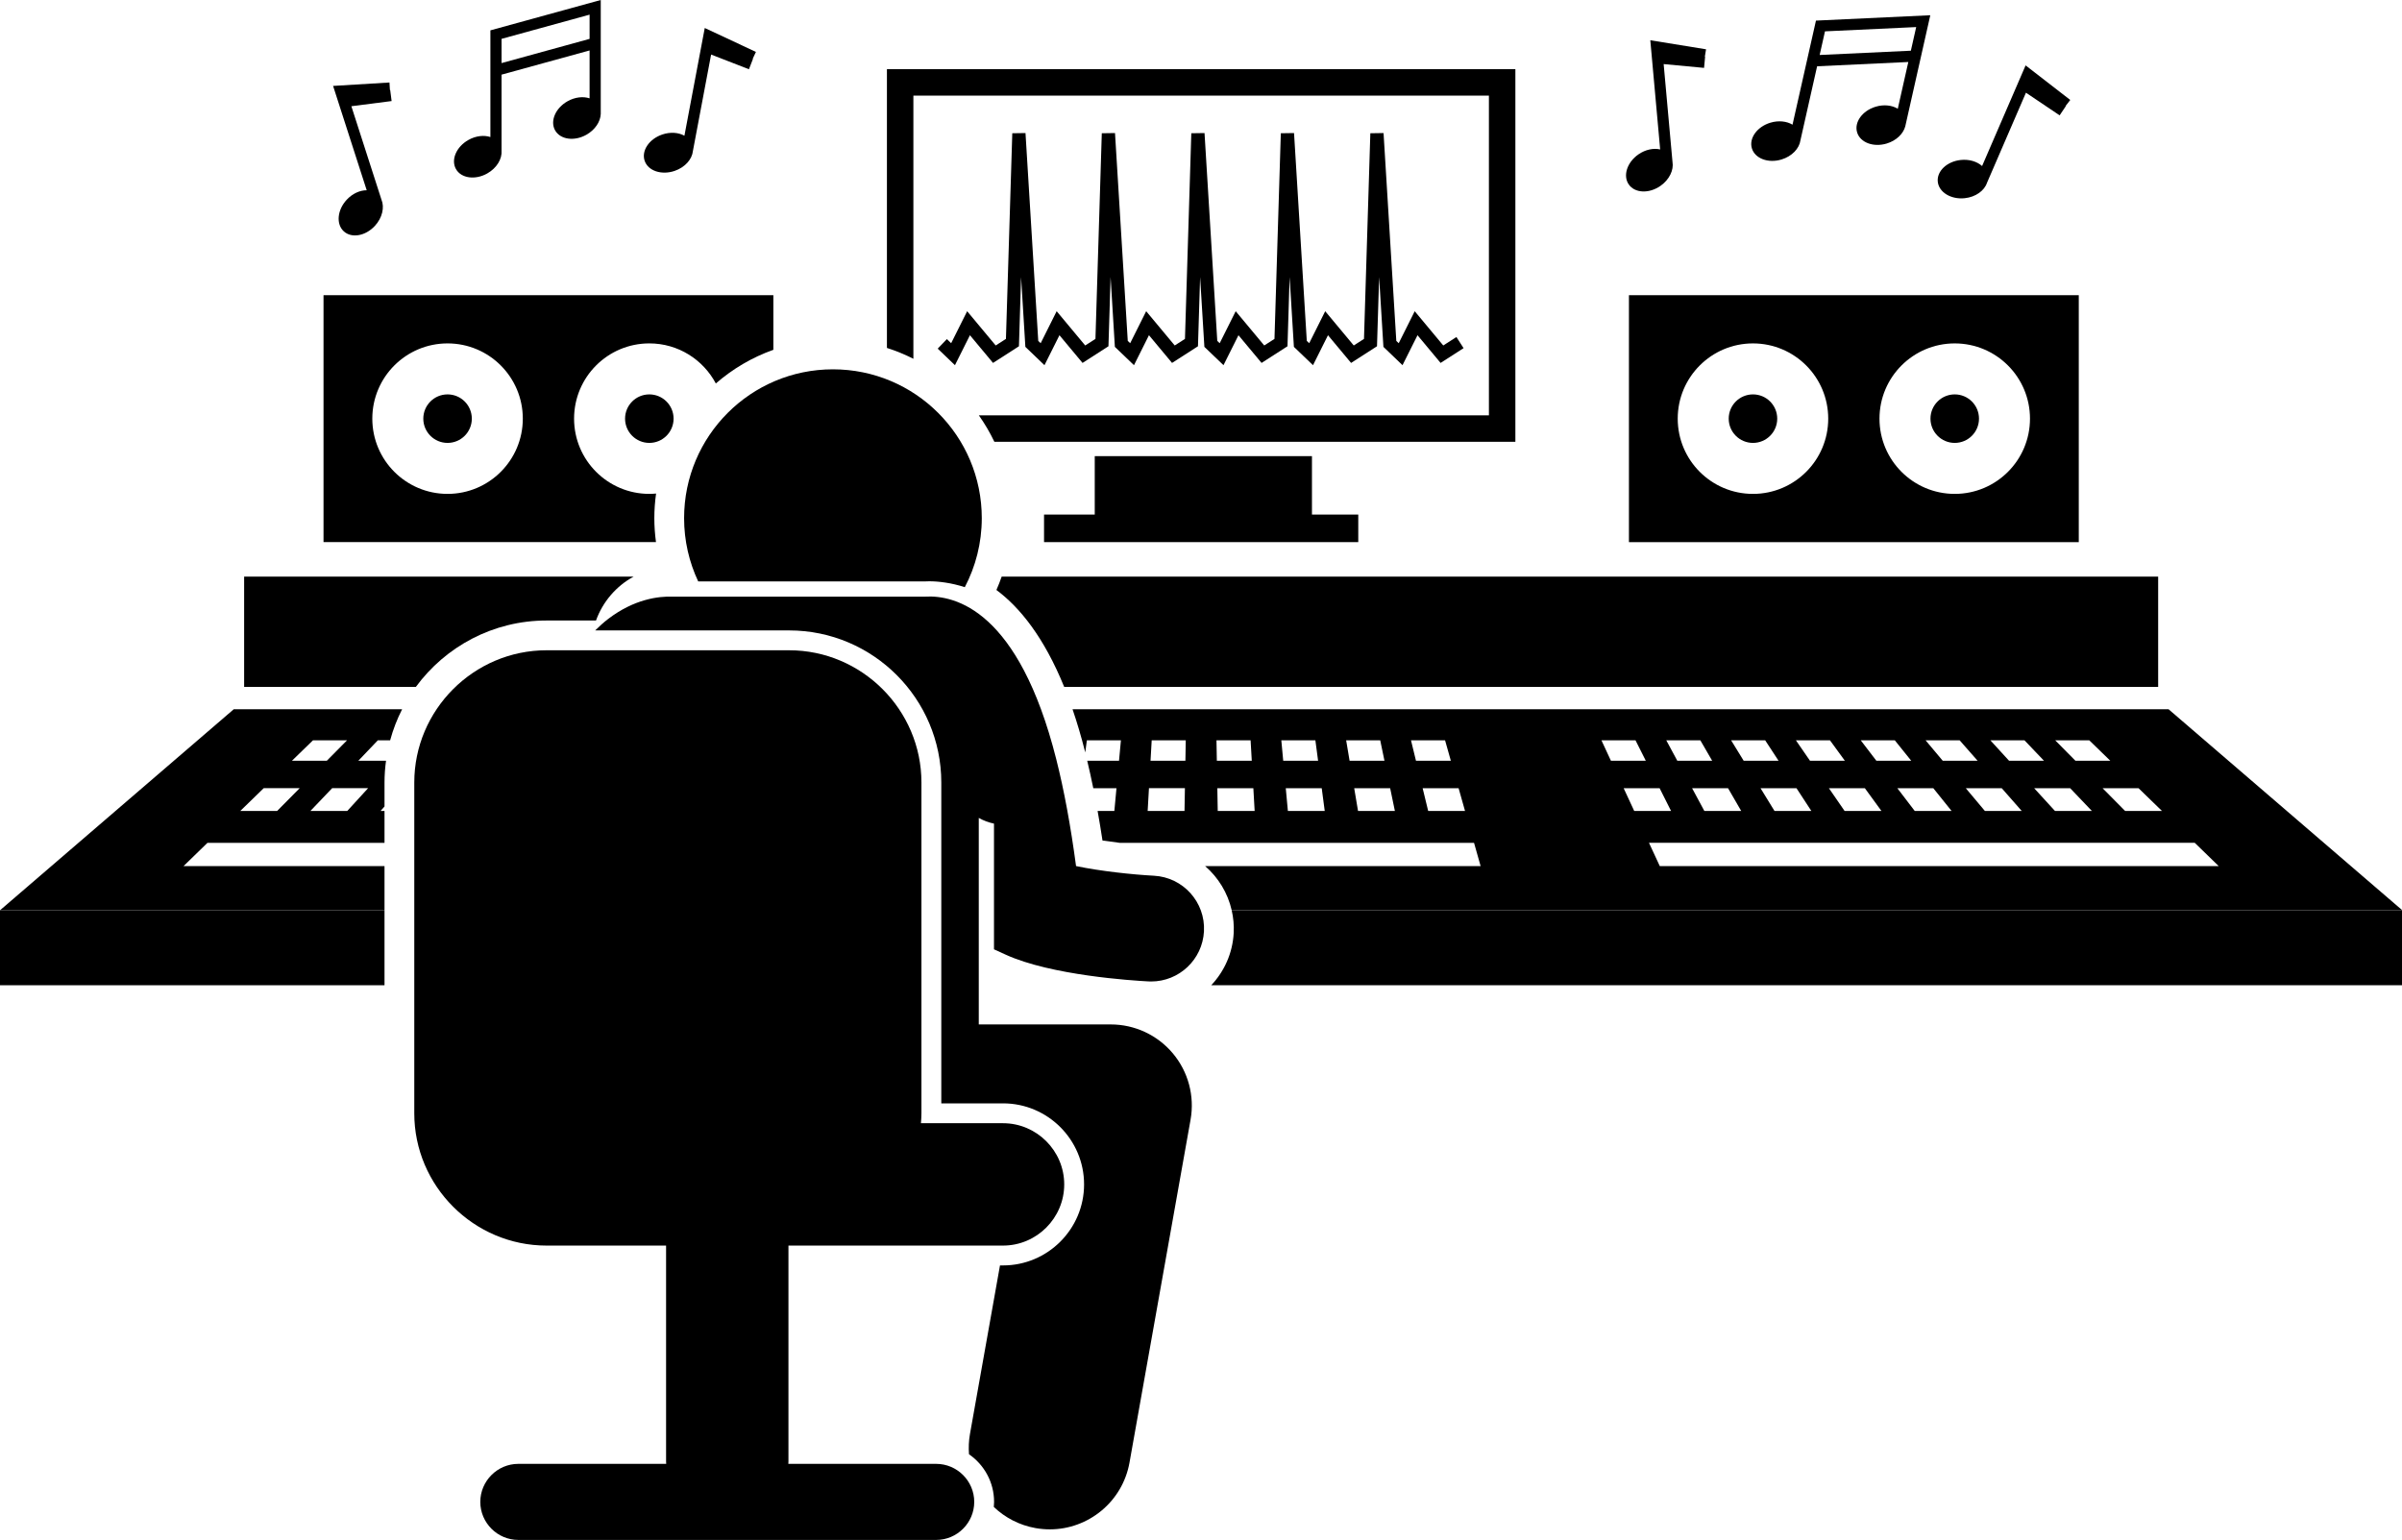
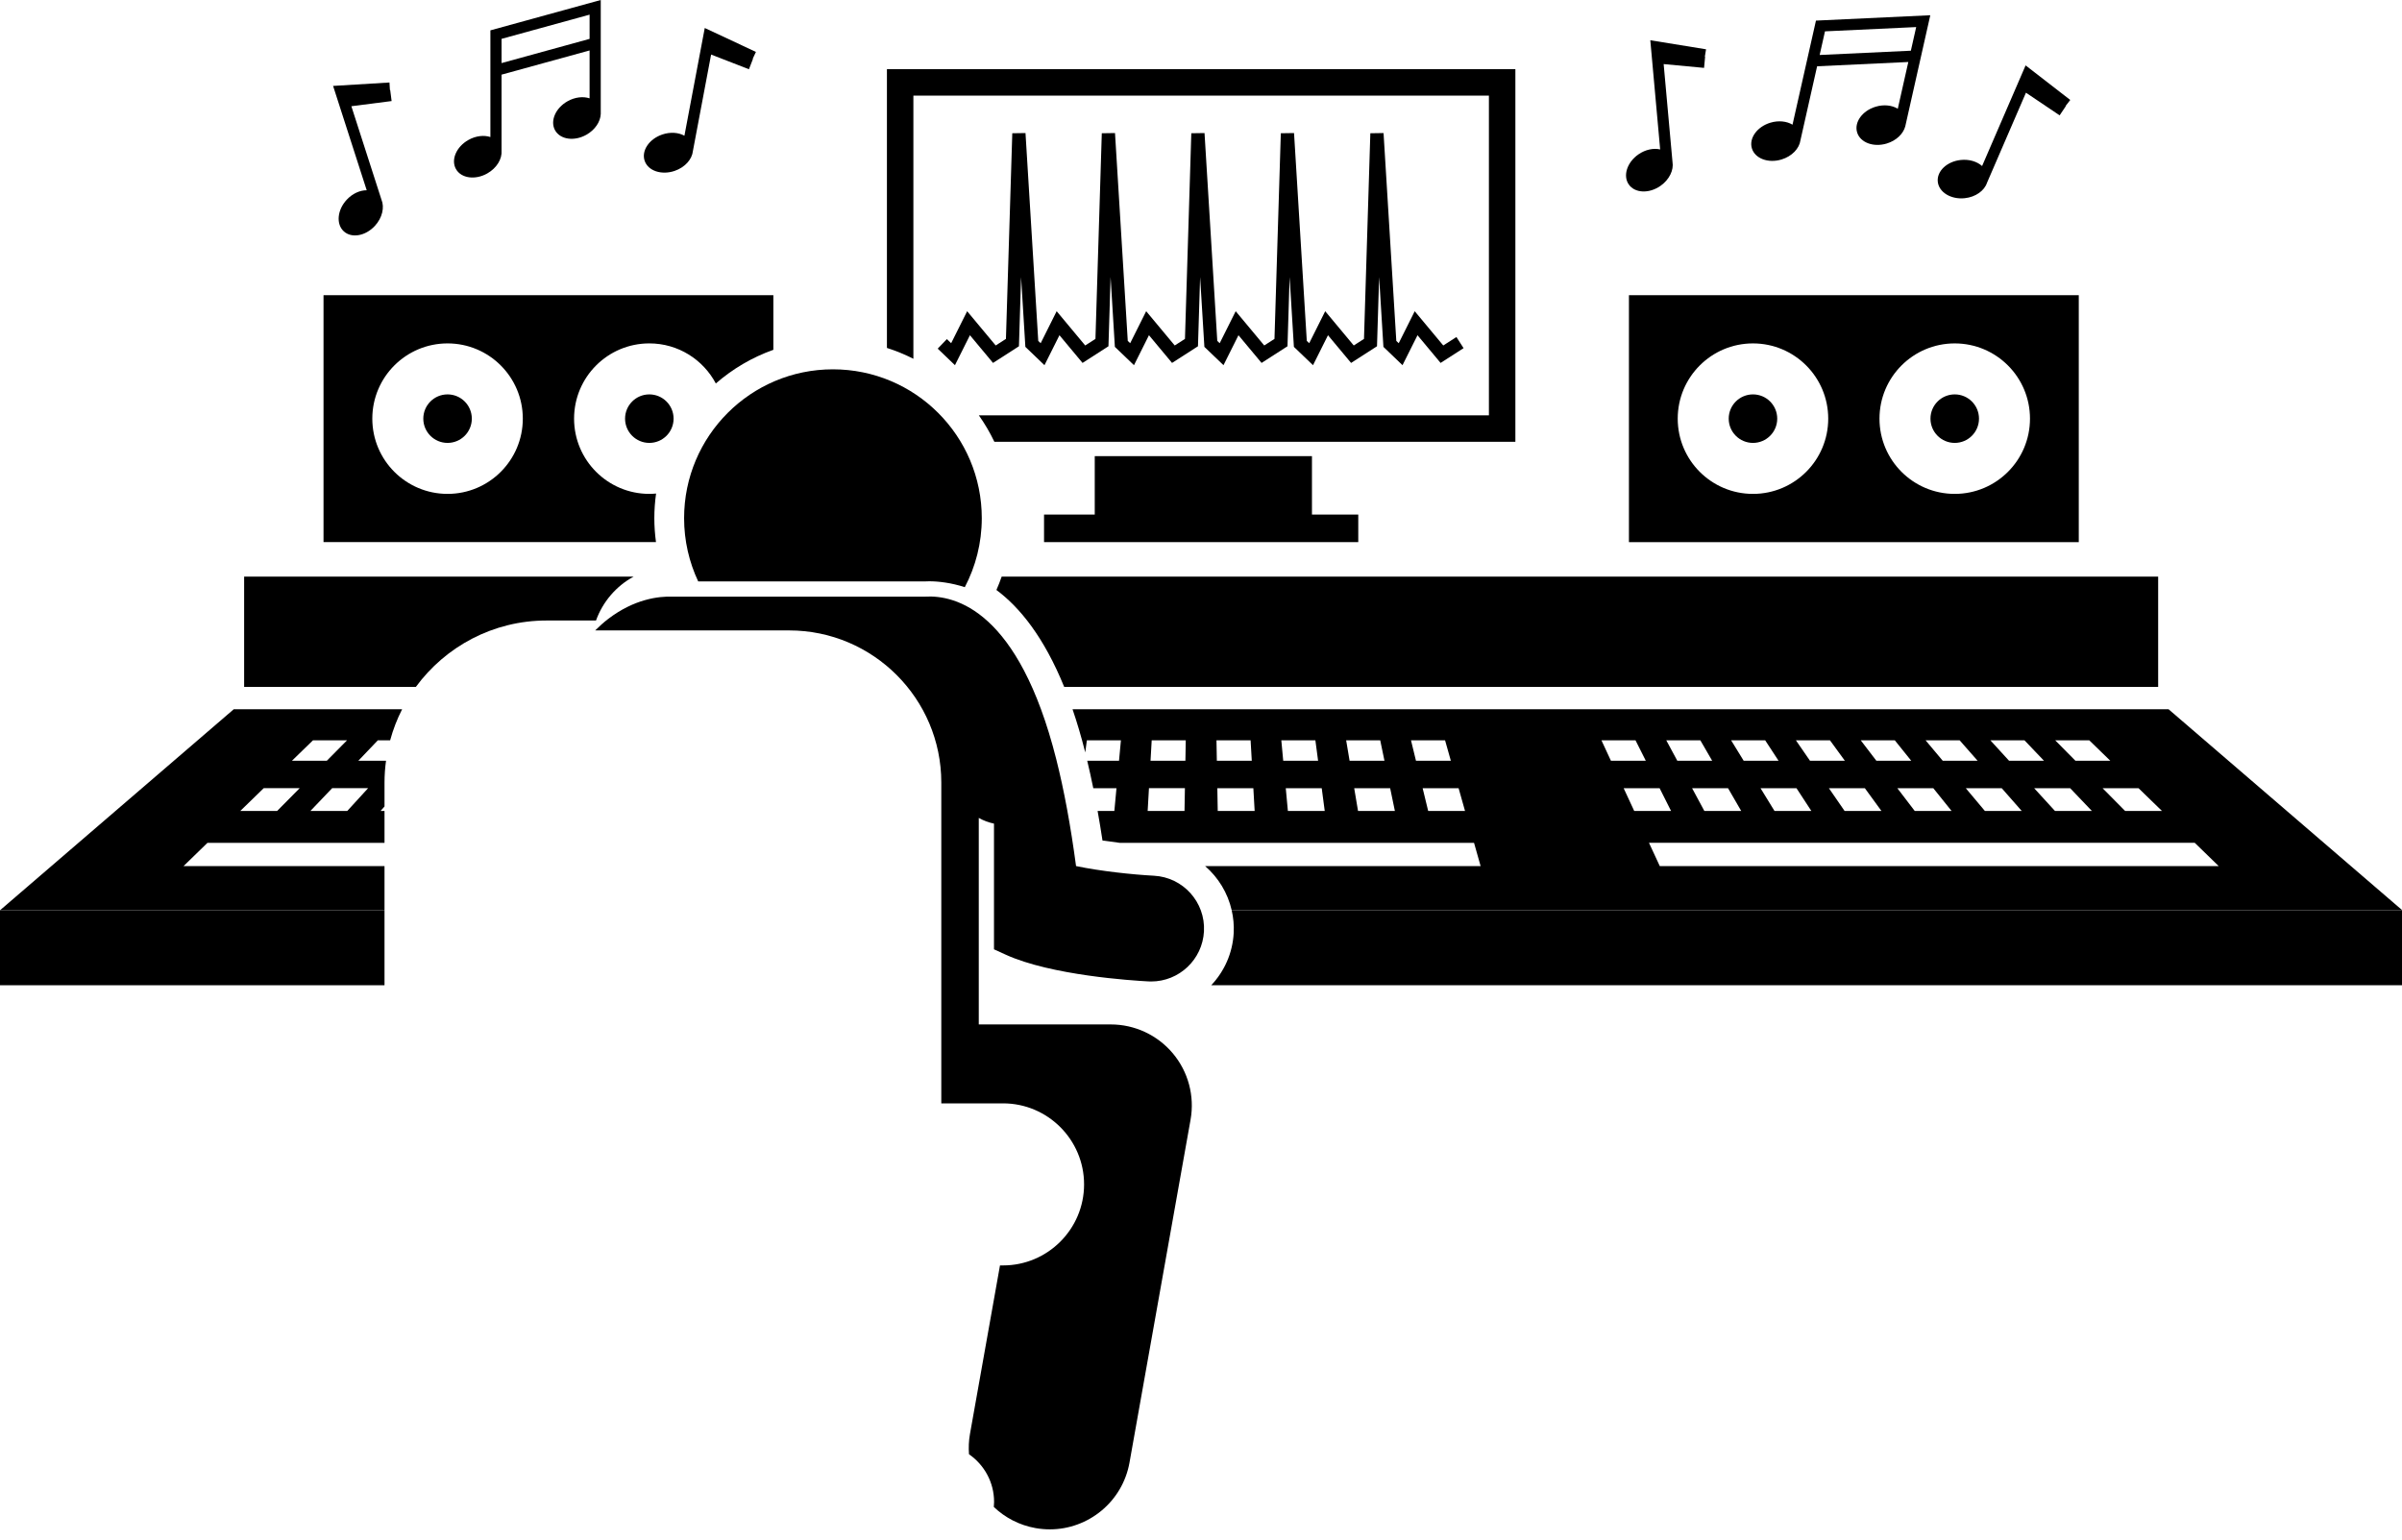
<svg xmlns="http://www.w3.org/2000/svg" height="232.8" preserveAspectRatio="xMidYMid meet" version="1.0" viewBox="0.0 0.0 363.1 232.8" width="363.1" zoomAndPan="magnify">
  <g id="change1_1">
    <path d="M0 137.618H58.125V148.951H0z" fill="inherit" />
    <path d="M186.494,141.036c-0.161,3.074-1.431,5.831-3.397,7.915h180.048v-11.333H186.19 C186.44,138.715,186.555,139.859,186.494,141.036z" fill="inherit" />
    <path d="M27.743,130.939L27.743,130.939l3.622-3.52h26.76v-4.813h-0.6l0.6-0.683v-3.614c0-1.12,0.082-2.221,0.229-3.301h-4.185h0 l2.947-3.089h0h1.861c0.444-1.64,1.054-3.21,1.811-4.695H35.336L0,137.618h58.125v-6.679H27.743z M55.643,119.159l-3.151,3.446 h-5.571h0l3.287-3.446h0H55.643z M47.315,111.918h5.149l-3.057,3.089h-5.271L47.315,111.918z M39.864,119.159L39.864,119.159h5.435 l-3.41,3.446h-5.571L39.864,119.159z" fill="inherit" />
    <path d="M164.025,113.643c0.009,0.037,0.018,0.078,0.027,0.116l0.244-1.84h0h5.149l-0.287,3.089h-4.809 c0.318,1.331,0.625,2.711,0.917,4.152h3.507l-0.32,3.446h-2.532c0.258,1.449,0.507,2.928,0.739,4.467 c0.855,0.129,1.727,0.243,2.589,0.346h53.575v0l0.995,3.52h-41.644c1.987,1.722,3.418,4.049,4.017,6.679h176.955l-35.336-30.394 h-165.68c0.671,1.959,1.305,4.09,1.893,6.411C164.023,113.637,164.024,113.64,164.025,113.643z M331.771,127.418l3.622,3.52h-84.49 l-1.633-3.52v0H331.771z M273.817,122.606h-5.571h0l-2.116-3.446h0h5.435L273.817,122.606z M284.412,122.606h-5.571h0l-2.375-3.446 h0h5.435L284.412,122.606z M295.016,122.606h-5.571h0l-2.633-3.446h0h5.435L295.016,122.606z M305.62,122.606h-5.571h0 l-2.892-3.446h0h5.435L305.62,122.606z M316.224,122.606h-5.58h0l-3.151-3.446h0h5.444L316.224,122.606z M326.819,122.606h-5.571 l-3.41-3.446h0h5.435L326.819,122.606z M310.673,111.918h5.149l3.179,3.089h-5.271L310.673,111.918L310.673,111.918z M300.872,111.918h5.158l2.947,3.089h-5.28h0L300.872,111.918L300.872,111.918z M291.079,111.918h5.149l2.715,3.089h-5.271h0 L291.079,111.918L291.079,111.918z M281.278,111.918h5.149l2.483,3.089h-5.271h0L281.278,111.918L281.278,111.918z M271.477,111.918h5.149l2.251,3.089h-5.271h0L271.477,111.918L271.477,111.918z M261.684,111.918h5.149l2.019,3.089h-5.271h0 L261.684,111.918L261.684,111.918z M263.213,122.606h-5.571l-1.857-3.446h0h5.435L263.213,122.606z M251.883,111.918h5.149 l1.787,3.089h-5.271h0L251.883,111.918L251.883,111.918z M252.609,122.606h-5.571l-1.598-3.446h0h5.435L252.609,122.606z M242.082,111.918h5.149l1.555,3.089h-5.271L242.082,111.918L242.082,111.918z M221.463,122.606h-5.571h0l-0.838-3.446h0h5.435 L221.463,122.606z M218.443,111.918l0.873,3.089h-5.271l-0.751-3.089H218.443z M210.859,122.606h-5.571l-0.579-3.446h5.435 L210.859,122.606z M208.642,111.918l0.641,3.089h-5.271l-0.519-3.089H208.642z M200.255,122.606h-5.571h0l-0.32-3.446h0h5.435 L200.255,122.606z M193.691,111.918h5.149l0.409,3.089h-5.271h0L193.691,111.918L193.691,111.918z M189.66,122.606h-5.58h0 l-0.061-3.446h0h5.444L189.66,122.606z M189.048,111.918l0.177,3.089h-5.28l-0.055-3.089H189.048z M174.098,111.918h5.149 l-0.055,3.089h-5.271L174.098,111.918z M173.683,119.159h5.435l-0.061,3.446h-5.571h0L173.683,119.159z" fill="inherit" />
-     <path d="M160.867,103.844h165.372V87.177H151.418c-0.238,0.685-0.502,1.358-0.793,2.017 C154.164,91.83,157.81,96.327,160.867,103.844z" fill="inherit" />
+     <path d="M160.867,103.844h165.372V87.177H151.418c-0.238,0.685-0.502,1.358-0.793,2.017 C154.164,91.83,157.81,96.327,160.867,103.844" fill="inherit" />
    <path d="M82.625,93.809h7.471c1.022-2.842,3.056-5.206,5.679-6.632h-58.87v16.667h25.962C67.33,97.765,74.523,93.809,82.625,93.809 z" fill="inherit" />
    <path d="M99.175,74.615c-0.336,0.03-0.675,0.051-1.019,0.051c-6.282,0-11.375-5.093-11.375-11.375 c0-6.282,5.093-11.375,11.375-11.375c4.361,0,8.144,2.457,10.053,6.059c2.531-2.204,5.473-3.945,8.697-5.09v-8.261h-68v37.333 h50.257c-0.16-1.186-0.25-2.393-0.25-3.622C98.913,77.073,99.007,75.833,99.175,74.615z M67.656,74.667 c-6.282,0-11.375-5.093-11.375-11.375c0-6.282,5.093-11.375,11.375-11.375s11.375,5.093,11.375,11.375 C79.031,69.574,73.938,74.667,67.656,74.667z" fill="inherit" />
    <circle cx="67.656" cy="63.292" fill="inherit" r="3.667" />
    <circle cx="98.156" cy="63.292" fill="inherit" r="3.667" />
    <path d="M246.239,81.959h68V44.625h-68V81.959z M295.489,51.917c6.282,0,11.375,5.093,11.375,11.375 c0,6.282-5.093,11.375-11.375,11.375s-11.375-5.093-11.375-11.375C284.114,57.01,289.207,51.917,295.489,51.917z M264.989,51.917 c6.282,0,11.375,5.093,11.375,11.375c0,6.282-5.093,11.375-11.375,11.375s-11.375-5.093-11.375-11.375 C253.614,57.01,258.707,51.917,264.989,51.917z" fill="inherit" />
    <circle cx="264.989" cy="63.292" fill="inherit" r="3.667" />
    <circle cx="295.489" cy="63.292" fill="inherit" r="3.667" />
    <path d="M138.073,14.458h87v48.334h-77.104c0.89,1.259,1.678,2.595,2.346,4h78.758V10.459h-95V52.6c1.386,0.44,2.721,0.993,4,1.642 V14.458z" fill="inherit" />
    <path d="M165.489 68.959L165.489 77.792 157.823 77.792 157.823 81.959 205.323 81.959 205.323 77.792 198.323 77.792 198.323 68.959z" fill="inherit" />
    <path d="M105.545,87.901h34.21c0.235-0.014,0.479-0.021,0.733-0.021c1.368,0,3.313,0.225,5.356,0.892 c1.637-3.12,2.568-6.669,2.568-10.437c0-12.427-10.072-22.5-22.5-22.5c-12.426,0-22.5,10.073-22.5,22.5 C103.412,81.758,104.18,84.998,105.545,87.901z" fill="inherit" />
    <path d="M174.431,132.393c-3.257-0.172-8.089-0.692-11.769-1.459c-0.813-6.09-1.818-11.518-3-16.187 c-5.667-22.401-15.199-24.83-19.839-24.546h-38.092c-2.214-0.08-5.855,0.379-9.762,3.345c-0.693,0.526-1.353,1.127-1.998,1.762 h29.321c12.683,0,23,10.317,23,23v48.5h9.333c6.755,0,12.25,5.495,12.25,12.25s-5.495,12.25-12.25,12.25h-0.461l-4.541,25.503 c-0.183,1.029-0.217,2.048-0.144,3.045c2.288,1.58,3.792,4.217,3.792,7.202c0,0.258-0.017,0.512-0.039,0.764 c1.683,1.608,3.84,2.758,6.304,3.197c0.727,0.129,1.449,0.191,2.162,0.191c5.824,0,10.989-4.171,12.046-10.104l9.229-51.833 c0.635-3.568-0.343-7.235-2.67-10.014s-5.766-4.384-9.391-4.384h-19.954v-31.224c0.713,0.406,1.491,0.691,2.3,0.866v2.357v16.645 l1.762,0.805c6.873,3.141,19.18,3.921,21.577,4.046c0.142,0.007,0.281,0.011,0.422,0.011c4.226,0,7.757-3.313,7.98-7.581 C182.231,136.39,178.841,132.626,174.431,132.393z" fill="inherit" />
-     <path d="M82.625,98.309c-11,0-20,9-20,20v50c0,11,9,20,20,20h18.063v32.625c0,0.127,0.014,0.25,0.019,0.375H78.354 c-3.163,0-5.75,2.588-5.75,5.75v0c0,3.162,2.587,5.75,5.75,5.75h63.167c3.163,0,5.75-2.587,5.75-5.75v0 c0-3.162-2.587-5.75-5.75-5.75h-22.353c0.005-0.125,0.019-0.248,0.019-0.375v-32.625h0.104h32.333c5.087,0,9.25-4.162,9.25-9.25v0 c0-5.087-4.163-9.25-9.25-9.25h-12.41c0.038-0.497,0.076-0.994,0.076-1.5v-50c0-11-9-20-20-20H82.625z" fill="inherit" />
    <path d="M85.786,15.311c-1.825,1.032-2.663,3.001-1.873,4.398s2.91,1.692,4.734,0.66c1.321-0.747,2.121-1.985,2.165-3.141h0.001 v-0.029c0.002-0.054,0.002-0.108,0-0.162V0L74.131,4.588v16.131c-0.969-0.321-2.206-0.193-3.332,0.444 c-1.825,1.032-2.663,3.001-1.873,4.398c0.79,1.397,2.91,1.692,4.734,0.66c1.441-0.815,2.263-2.214,2.157-3.455V11.286l13.309-3.66 v7.242C88.156,14.544,86.915,14.672,85.786,15.311z M75.818,9.537V5.874l13.309-3.66v3.663L75.818,9.537z" fill="inherit" />
    <path d="M106.535,4.232l-3.074,16.287c-0.893-0.495-2.132-0.599-3.356-0.181c-1.984,0.676-3.174,2.455-2.656,3.974 c0.517,1.519,2.546,2.202,4.53,1.526c1.567-0.534,2.635-1.756,2.761-2.995l2.754-14.595l5.719,2.222l0.611-1.573l-0.039-0.015 l0.484-1.033L106.535,4.232z" fill="inherit" />
    <path d="M58.984,13.606l-0.041,0.005l-0.069-1.139l-8.522,0.517l5.082,15.776c-1.021-0.008-2.159,0.493-3.035,1.444 c-1.42,1.542-1.615,3.673-0.435,4.76s3.289,0.718,4.709-0.824c1.122-1.218,1.475-2.802,0.994-3.95L53.114,16.06l6.085-0.781 L58.984,13.606z" fill="inherit" />
    <path d="M283.526,16.135c-2.007,0.606-3.258,2.343-2.794,3.879s2.467,2.29,4.474,1.684c1.453-0.439,2.505-1.47,2.802-2.589l0.001,0 l0.006-0.028c0.013-0.053,0.026-0.105,0.036-0.158l3.743-16.62l-17.283,0.81l-3.544,15.736c-0.875-0.526-2.109-0.673-3.348-0.299 c-2.007,0.606-3.258,2.343-2.794,3.879c0.464,1.536,2.467,2.29,4.474,1.684c1.585-0.479,2.694-1.663,2.864-2.896l2.522-11.199 l13.787-0.646l-1.591,7.066C286.006,15.908,284.768,15.76,283.526,16.135z M275.07,8.312l0.805-3.573l13.787-0.646l-0.805,3.573 L275.07,8.312z" fill="inherit" />
    <path d="M306.202,9.886L299.625,25.1c-0.762-0.679-1.948-1.052-3.234-0.914c-2.084,0.223-3.636,1.698-3.465,3.293 s2,2.708,4.084,2.484c1.646-0.177,2.956-1.134,3.351-2.315l5.894-13.633l5.091,3.424l0.941-1.4l-0.034-0.023l0.699-0.902 L306.202,9.886z" fill="inherit" />
    <path d="M247.681,23.335c-1.724,1.192-2.382,3.229-1.47,4.549c0.913,1.32,3.05,1.423,4.775,0.231 c1.362-0.942,2.055-2.409,1.838-3.635l-1.336-14.792l6.108,0.575l0.158-1.68l-0.041-0.004l0.183-1.126l-8.427-1.368l1.491,16.508 C249.965,22.361,248.745,22.6,247.681,23.335z" fill="inherit" />
    <path d="M146.621 50.679L150.112 54.868 154.03 52.349 154.353 41.892 155 52.439 157.887 55.209 160.153 50.679 163.643 54.868 167.561 52.349 167.884 41.892 168.531 52.439 171.419 55.209 173.684 50.679 177.174 54.868 181.092 52.349 181.415 41.892 182.062 52.439 184.95 55.209 187.215 50.679 190.705 54.868 194.624 52.349 194.946 41.892 195.593 52.439 198.481 55.209 200.746 50.679 204.237 54.868 208.155 52.349 208.478 41.892 209.125 52.439 212.012 55.209 214.278 50.679 217.768 54.868 221.243 52.633 220.162 50.952 218.173 52.229 213.857 47.05 211.438 51.887 211.073 51.537 209.145 20.115 207.148 20.145 206.188 51.236 204.642 52.229 200.325 47.05 197.907 51.887 197.542 51.537 195.614 20.115 193.616 20.145 192.657 51.236 191.111 52.229 186.794 47.05 184.376 51.887 184.01 51.537 182.083 20.115 180.085 20.145 179.126 51.236 177.579 52.229 173.263 47.05 170.844 51.887 170.479 51.537 168.551 20.115 166.554 20.145 165.594 51.236 164.048 52.229 159.732 47.05 157.313 51.887 156.948 51.537 155.02 20.115 153.023 20.145 152.063 51.236 150.517 52.229 146.2 47.05 143.782 51.887 143.135 51.266 141.75 52.709 144.356 55.209z" fill="inherit" />
  </g>
</svg>